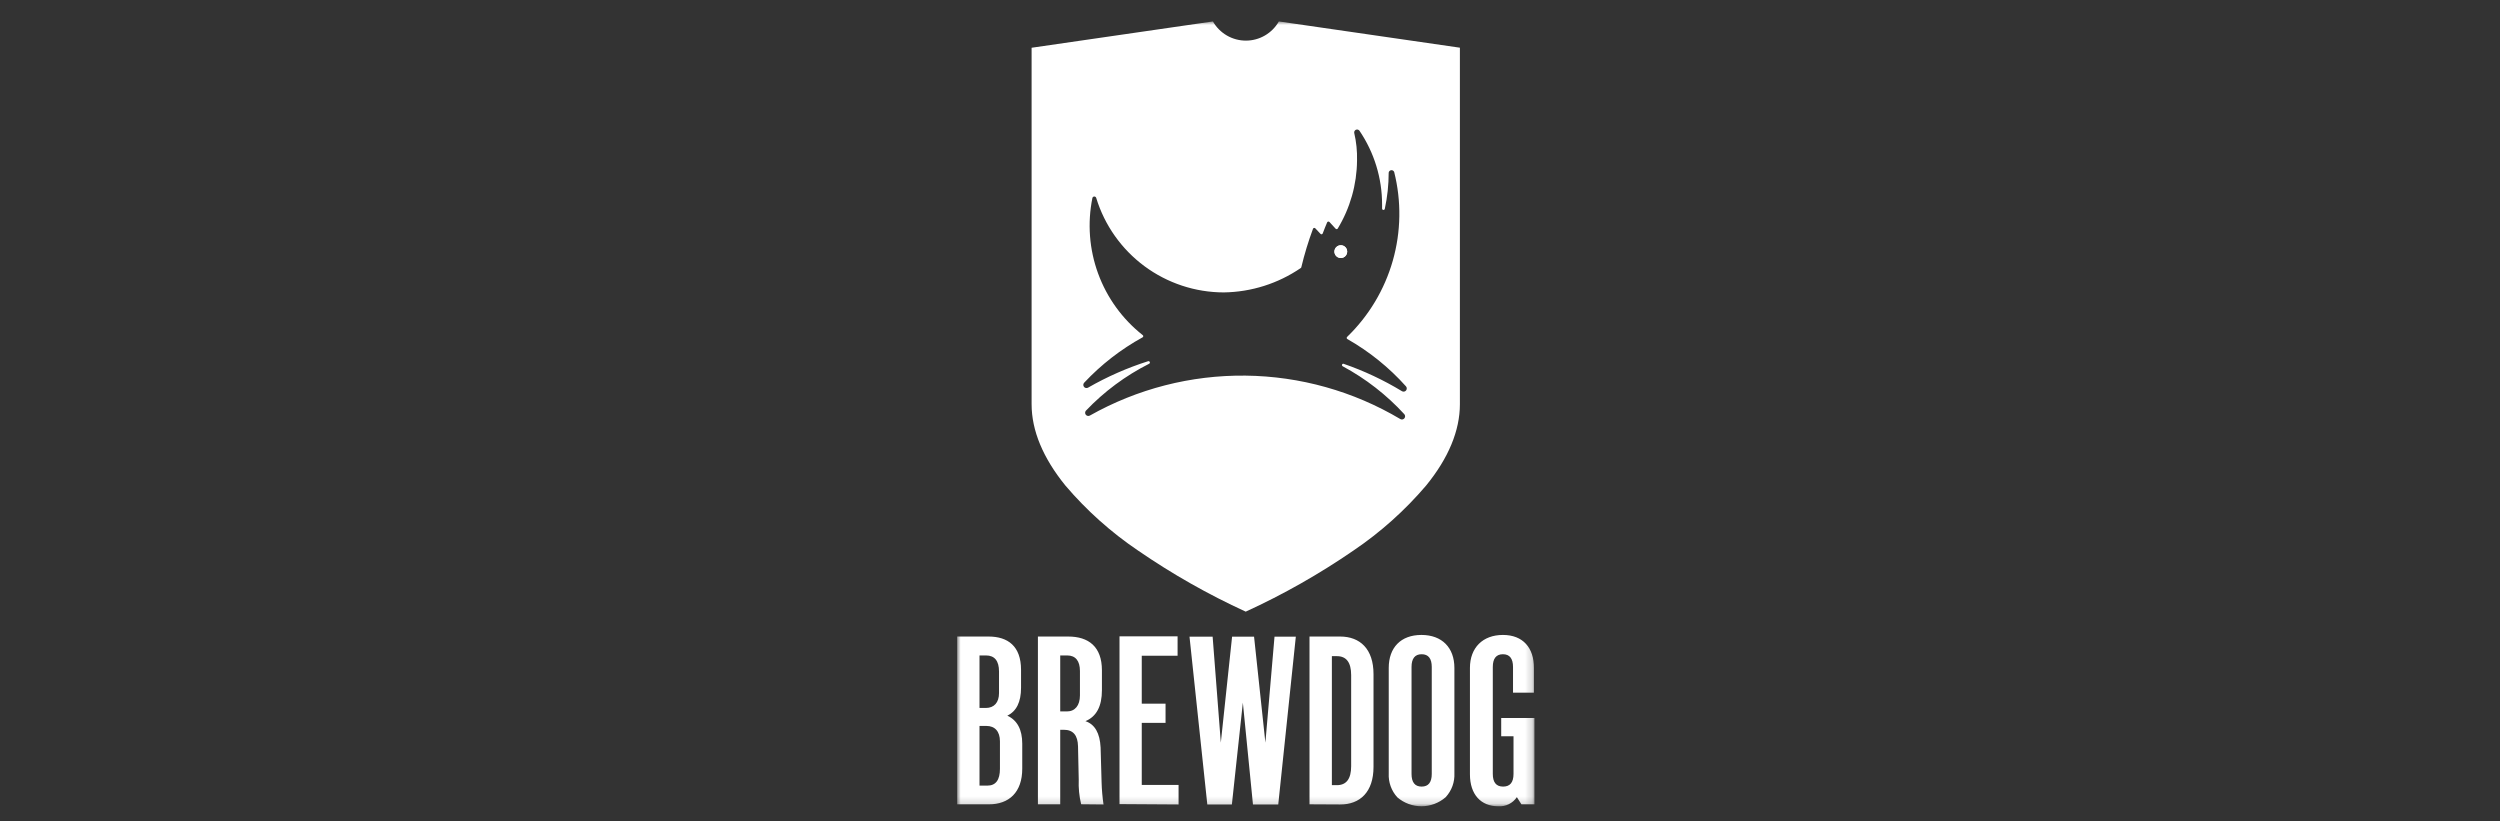
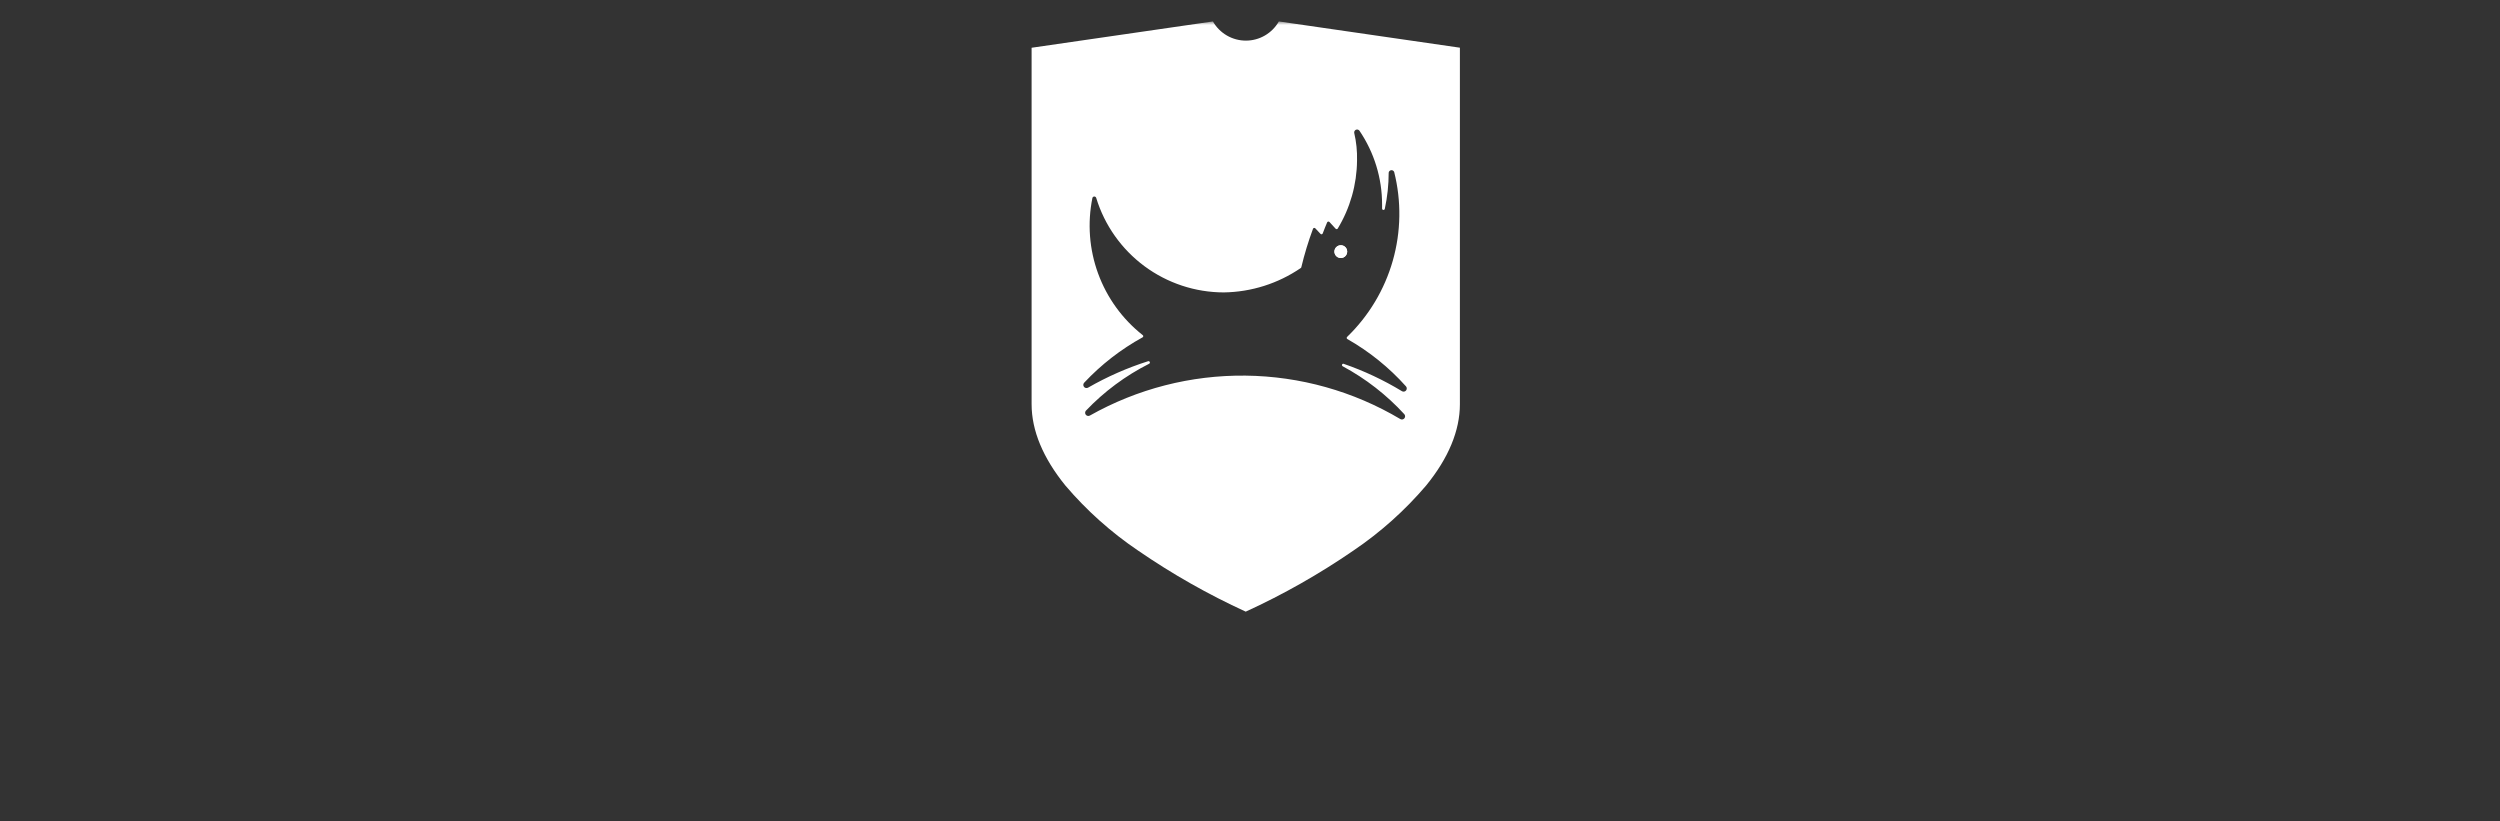
<svg xmlns="http://www.w3.org/2000/svg" width="350" height="115" viewBox="0 0 350 115" fill="none">
  <rect x="0" y="0" width="350" height="115" fill="#333333" stroke="none" />
  <mask id="mask0_9025_14586" style="mask-type:luminance" maskUnits="userSpaceOnUse" x="134" y="3" width="81" height="110">
    <path d="M214.823 3H134V112.846H214.823V3Z" fill="white" />
  </mask>
  <g mask="url(#mask0_9025_14586)">
-     <path d="M213 112.608H214.823V100.523H210.169V103.077H211.892V108.346C211.892 109.523 211.415 110.123 210.438 110.123C209.462 110.123 208.992 109.523 208.992 108.346V93.377C208.992 92.2 209.462 91.592 210.408 91.592C211.354 91.592 211.823 92.2 211.823 93.377V96.969H214.754V93.508C214.754 90.685 213.215 88.892 210.408 88.892C207.6 88.892 205.792 90.669 205.792 93.508V108.408C205.792 111.231 207.331 112.877 209.738 112.877C210.25 112.915 210.761 112.817 211.222 112.592C211.683 112.368 212.076 112.025 212.362 111.6L213 112.608ZM197.615 93.377C197.615 92.2 198.085 91.592 199.031 91.592C199.977 91.592 200.446 92.2 200.446 93.377V108.346C200.446 109.523 199.977 110.123 199.031 110.123C198.085 110.123 197.615 109.523 197.615 108.346V93.377ZM202.4 111.6C202.815 111.149 203.136 110.621 203.345 110.045C203.553 109.469 203.645 108.858 203.615 108.246V93.508C203.615 90.685 201.892 88.892 199 88.892C196.108 88.892 194.423 90.669 194.423 93.508V108.277C194.392 108.888 194.483 109.499 194.69 110.075C194.897 110.651 195.217 111.18 195.631 111.631C196.569 112.435 197.764 112.877 199 112.877C200.236 112.877 201.431 112.435 202.369 111.631L202.4 111.6ZM186.462 91.862H187.169C188.485 91.862 189.162 92.731 189.162 94.515V107.269C189.162 109.046 188.485 109.923 187.169 109.923H186.462V91.862ZM187.608 112.631C190.408 112.631 192.292 110.885 192.292 107.362V94.385C192.292 90.854 190.408 89.115 187.608 89.115H183.331V112.608L187.608 112.631ZM178.954 112.631L181.415 89.138H178.431L177.154 103.969L175.569 89.138H172.492L170.915 103.969L169.769 89.138H166.531L169.023 112.631H172.462L174 98.369L175.415 112.631H178.954ZM165 112.631V109.892H159.846V101.2H163.177V98.515H159.846V91.8H164.862V89.085H156.731V112.577L165 112.631ZM154.492 112.631C154.343 111.612 154.253 110.584 154.223 109.554L154.085 104.654C153.985 102.638 153.277 101.4 151.962 100.962C153.5 100.323 154.269 98.877 154.269 96.631V93.846C154.269 90.523 152.385 89.115 149.554 89.115H145.308V112.608H148.431V102.169H148.931C150.246 102.169 150.885 102.938 150.923 104.477L151.023 109.146C150.975 110.308 151.089 111.47 151.362 112.6L154.492 112.631ZM148.431 91.762H149.408C150.585 91.762 151.192 92.531 151.192 93.946V97.354C151.192 98.792 150.485 99.6 149.369 99.6H148.431V91.762ZM137.131 101.631H138.108C139.285 101.631 139.992 102.4 139.992 103.785V107.631C139.992 109.169 139.423 109.985 138.246 109.985H137.131V101.631ZM137.131 91.762H138.038C139.254 91.762 139.862 92.531 139.862 94.015V97.031C139.862 98.346 139.185 99.115 138.008 99.115H137.131V91.762ZM138.431 112.608C141.262 112.608 143.115 110.931 143.115 107.608V104.115C143.115 102.138 142.408 100.831 141.023 100.192C142.3 99.585 142.946 98.277 142.946 96.292V93.777C142.946 90.454 141.092 89.115 138.4 89.115H134V112.608H138.431Z" fill="white" />
    <path fill-rule="evenodd" clip-rule="evenodd" d="M177.094 4.966C177.905 4.494 178.576 3.816 179.039 3L204.385 6.677V56.585C204.385 60.285 202.793 64.131 199.655 67.977C196.701 71.447 193.29 74.5 189.516 77.054C184.735 80.345 179.678 83.215 174.401 85.631C169.127 83.213 164.072 80.344 159.293 77.054C155.519 74.5 152.109 71.447 149.155 67.977C146.016 64.108 144.424 60.277 144.424 56.585V6.685L169.808 3C170.272 3.816 170.943 4.494 171.754 4.966C172.564 5.438 173.486 5.687 174.424 5.687C175.362 5.687 176.283 5.438 177.094 4.966ZM187.214 35.961C187.36 36.06 187.531 36.114 187.708 36.115C187.825 36.116 187.942 36.094 188.051 36.05C188.161 36.005 188.26 35.94 188.344 35.857C188.427 35.774 188.494 35.675 188.539 35.566C188.584 35.458 188.608 35.341 188.608 35.223C188.608 35.047 188.555 34.875 188.458 34.728C188.36 34.582 188.221 34.467 188.059 34.4C187.896 34.332 187.717 34.314 187.544 34.347C187.371 34.381 187.212 34.465 187.087 34.59C186.962 34.714 186.876 34.872 186.841 35.044C186.806 35.217 186.822 35.396 186.889 35.559C186.955 35.722 187.068 35.862 187.214 35.961ZM196.277 54.769C193.689 53.198 190.94 51.908 188.077 50.923H188.115C188.071 50.912 188.025 50.917 187.984 50.937C187.944 50.957 187.911 50.99 187.893 51.032C187.875 51.073 187.872 51.119 187.884 51.163C187.897 51.206 187.924 51.244 187.961 51.269C191.2 53.01 194.123 55.282 196.608 57.992C196.676 58.072 196.714 58.174 196.715 58.279C196.716 58.384 196.68 58.486 196.612 58.568C196.545 58.649 196.451 58.703 196.348 58.722C196.244 58.74 196.137 58.722 196.046 58.669C189.483 54.77 182.006 52.672 174.373 52.587C166.739 52.502 159.218 54.433 152.569 58.185C152.477 58.233 152.372 58.247 152.271 58.225C152.169 58.204 152.079 58.148 152.014 58.067C151.95 57.986 151.915 57.886 151.917 57.782C151.918 57.678 151.956 57.579 152.023 57.5C154.579 54.817 157.576 52.593 160.885 50.923C160.927 50.901 160.959 50.863 160.975 50.818C160.992 50.773 160.99 50.724 160.972 50.68C160.954 50.636 160.92 50.6 160.877 50.579C160.833 50.559 160.784 50.555 160.738 50.569C157.817 51.497 155.004 52.735 152.346 54.261C152.253 54.32 152.142 54.342 152.034 54.324C151.926 54.306 151.829 54.248 151.76 54.163C151.692 54.077 151.657 53.969 151.663 53.86C151.669 53.75 151.715 53.647 151.792 53.569C154.168 51.038 156.927 48.896 159.969 47.223C159.996 47.207 160.019 47.184 160.034 47.156C160.05 47.128 160.058 47.097 160.058 47.065C160.058 47.034 160.05 47.003 160.034 46.975C160.019 46.947 159.996 46.924 159.969 46.908C157.137 44.67 154.98 41.691 153.739 38.302C152.498 34.912 152.221 31.245 152.938 27.708C152.955 27.651 152.99 27.601 153.038 27.565C153.086 27.529 153.144 27.51 153.204 27.51C153.263 27.51 153.321 27.529 153.369 27.565C153.417 27.601 153.452 27.651 153.469 27.708C154.641 31.534 157.009 34.884 160.225 37.266C163.441 39.647 167.336 40.934 171.338 40.938C175.186 40.883 178.932 39.696 182.108 37.523C182.128 37.51 182.145 37.493 182.158 37.474C182.172 37.454 182.181 37.431 182.185 37.408C182.622 35.582 183.169 33.783 183.823 32.023C183.835 31.993 183.855 31.966 183.881 31.945C183.907 31.925 183.937 31.911 183.97 31.906C184.002 31.901 184.035 31.904 184.066 31.915C184.097 31.926 184.125 31.945 184.146 31.969L184.869 32.739C184.891 32.763 184.919 32.782 184.95 32.792C184.982 32.802 185.015 32.804 185.047 32.797C185.079 32.79 185.109 32.774 185.133 32.752C185.157 32.729 185.175 32.701 185.185 32.669L185.21 32.604C185.394 32.124 185.587 31.624 185.8 31.131C185.814 31.102 185.834 31.077 185.86 31.057C185.886 31.038 185.916 31.025 185.947 31.02C185.979 31.015 186.012 31.017 186.042 31.027C186.073 31.037 186.101 31.054 186.123 31.077L186.977 32.008C186.995 32.03 187.018 32.048 187.044 32.061C187.07 32.073 187.098 32.08 187.127 32.08C187.156 32.08 187.184 32.073 187.21 32.061C187.236 32.048 187.259 32.03 187.277 32.008C189.024 29.128 189.96 25.83 189.985 22.462C190.018 21.168 189.887 19.875 189.592 18.615C189.575 18.524 189.589 18.43 189.633 18.348C189.676 18.266 189.746 18.201 189.831 18.165C189.916 18.128 190.011 18.121 190.101 18.146C190.19 18.171 190.269 18.225 190.323 18.3C192.393 21.35 193.497 24.952 193.492 28.639V29.208C193.494 29.253 193.512 29.297 193.543 29.331C193.574 29.364 193.616 29.386 193.661 29.391C193.706 29.397 193.752 29.386 193.79 29.361C193.829 29.336 193.856 29.298 193.869 29.254C194.231 27.586 194.414 25.884 194.415 24.177C194.426 24.088 194.465 24.006 194.528 23.943C194.591 23.879 194.673 23.839 194.761 23.827C194.849 23.816 194.939 23.834 195.016 23.879C195.092 23.925 195.152 23.994 195.185 24.077C196.212 28.162 196.145 32.446 194.991 36.497C193.836 40.548 191.634 44.224 188.608 47.154C188.585 47.172 188.567 47.195 188.555 47.221C188.542 47.247 188.536 47.275 188.536 47.304C188.536 47.333 188.542 47.361 188.555 47.387C188.567 47.413 188.585 47.436 188.608 47.454C191.696 49.208 194.479 51.453 196.846 54.1C196.913 54.181 196.949 54.282 196.948 54.387C196.947 54.492 196.91 54.593 196.842 54.673C196.774 54.753 196.68 54.806 196.577 54.824C196.474 54.842 196.367 54.822 196.277 54.769Z" fill="white" />
    <path d="M188.607 35.223C188.608 35.401 188.557 35.576 188.459 35.725C188.361 35.874 188.221 35.991 188.056 36.06C187.892 36.13 187.711 36.148 187.536 36.114C187.361 36.081 187.2 35.995 187.073 35.87C186.946 35.745 186.86 35.584 186.825 35.409C186.789 35.234 186.807 35.053 186.874 34.888C186.942 34.723 187.058 34.582 187.206 34.483C187.354 34.384 187.528 34.331 187.707 34.331C187.824 34.33 187.941 34.352 188.05 34.397C188.16 34.441 188.259 34.507 188.343 34.59C188.426 34.672 188.493 34.771 188.538 34.88C188.583 34.989 188.607 35.105 188.607 35.223Z" fill="white" />
  </g>
</svg>